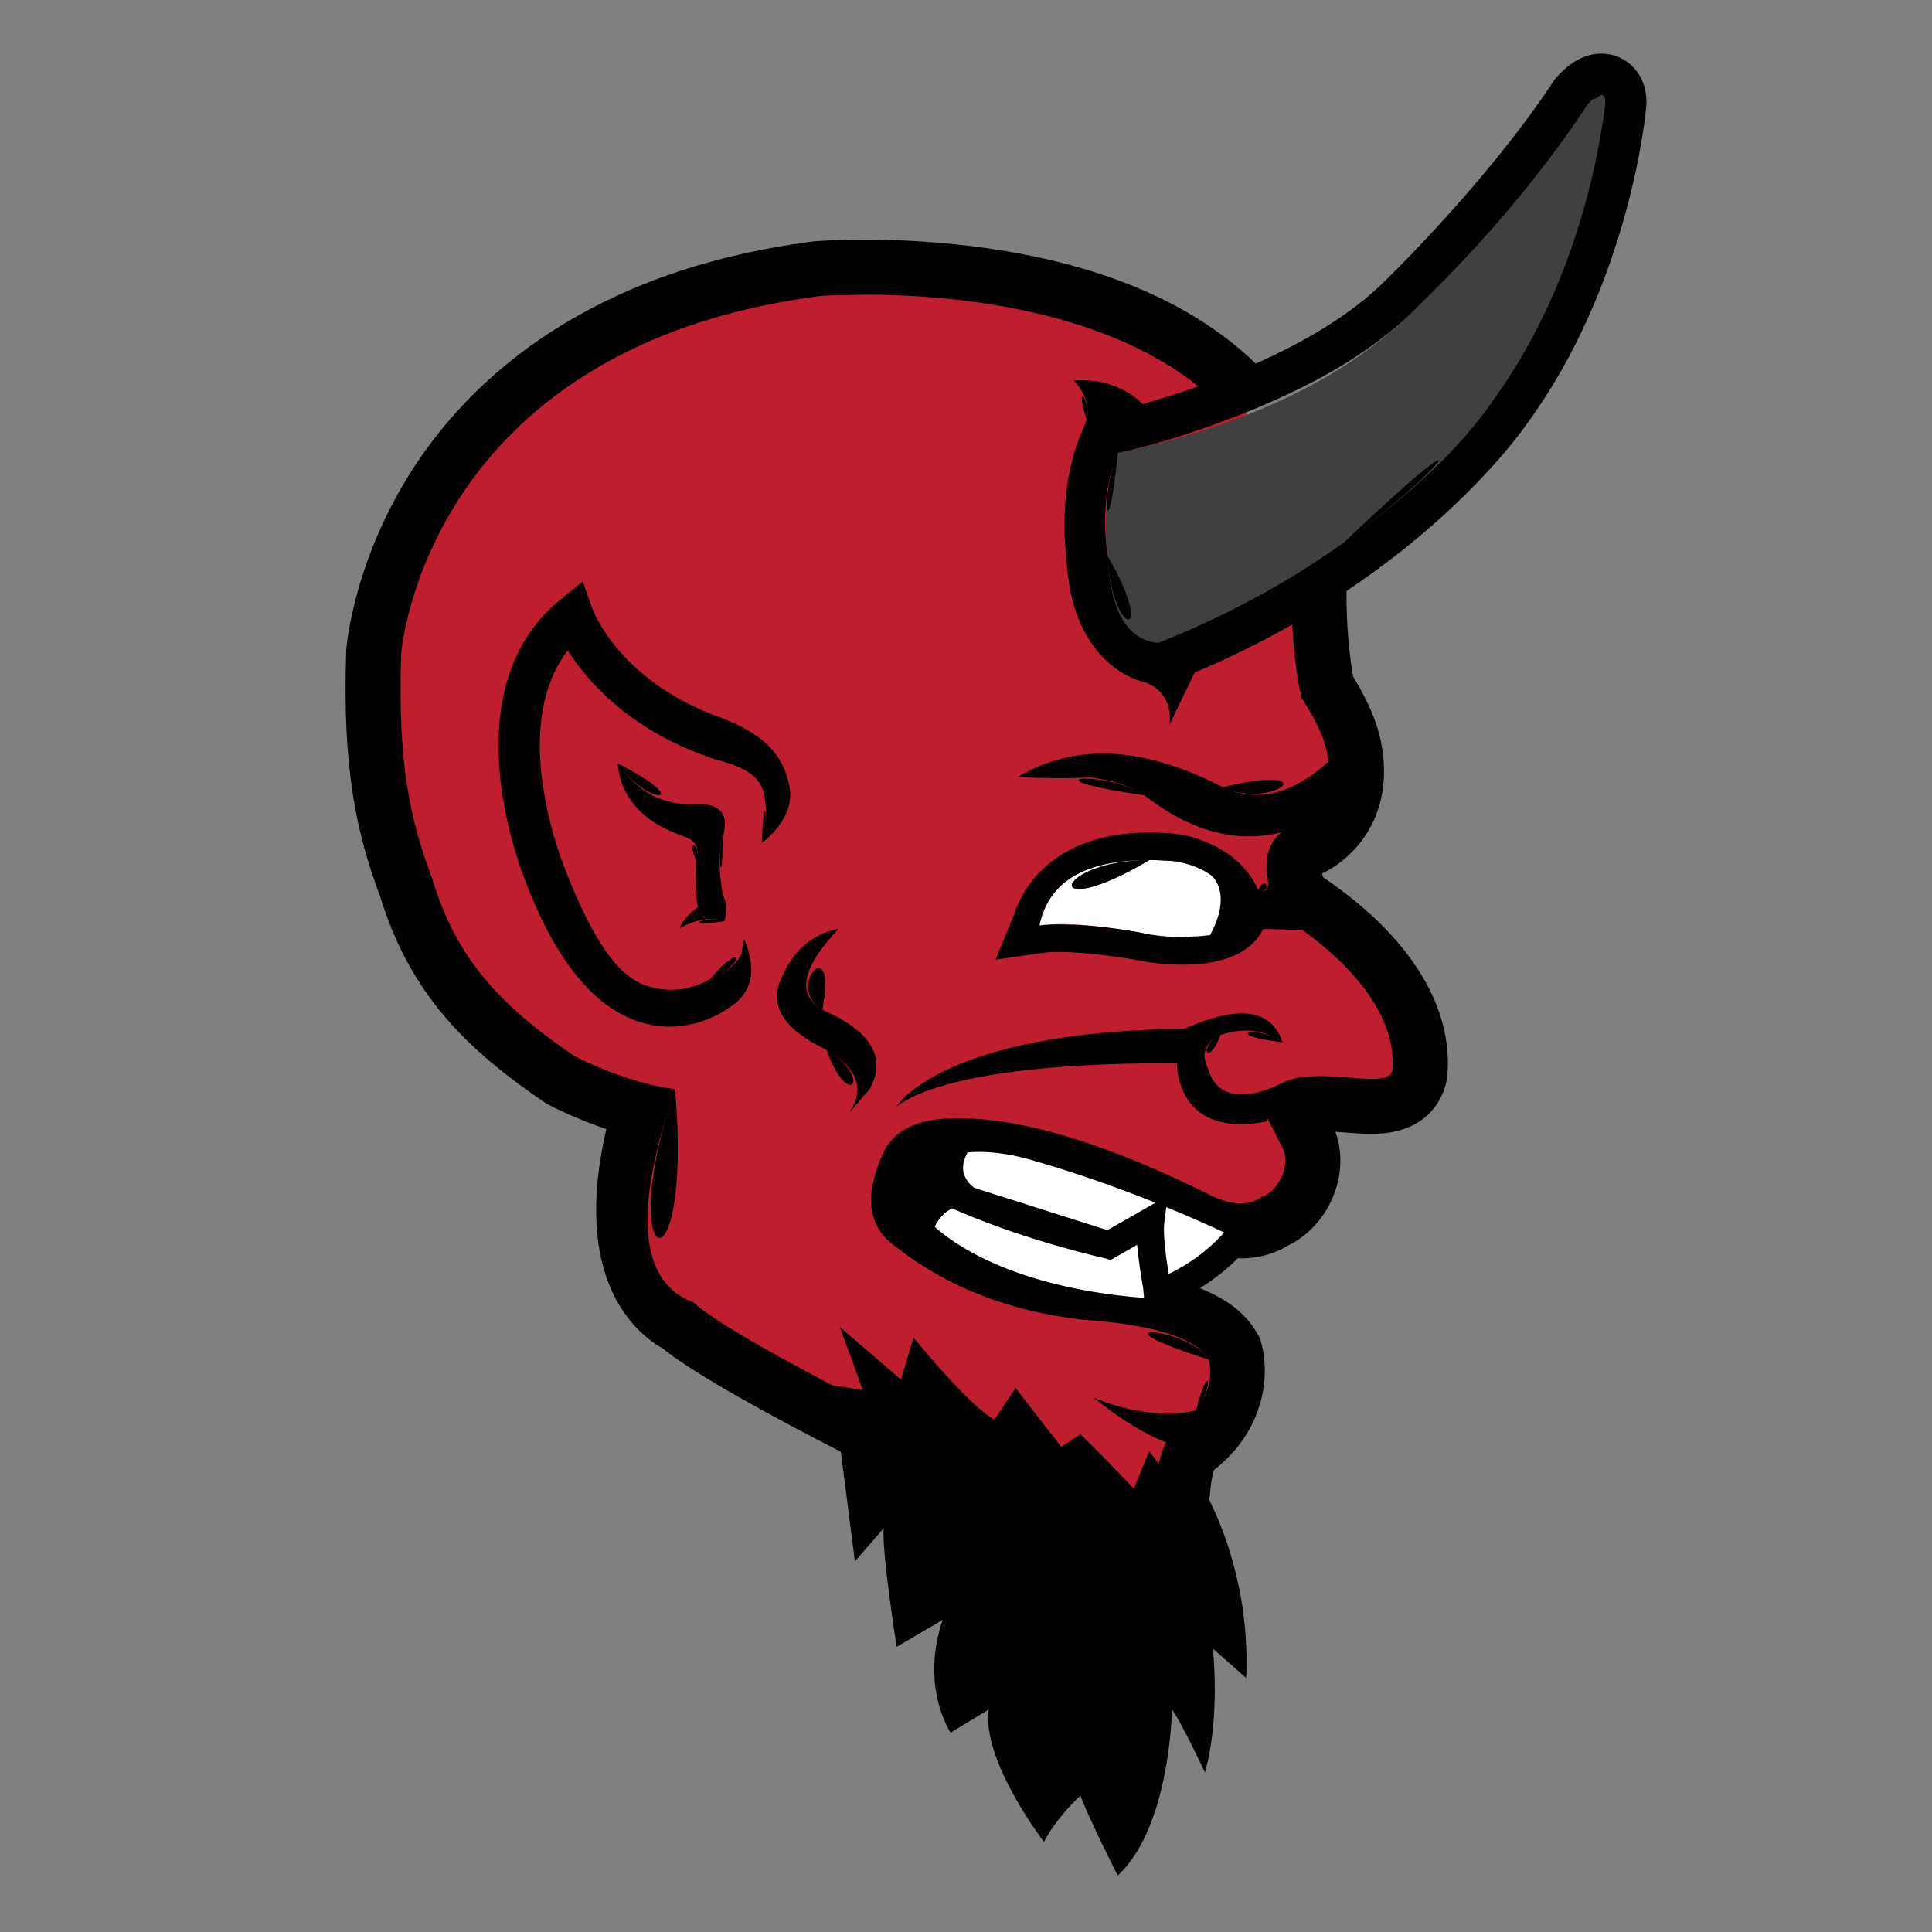
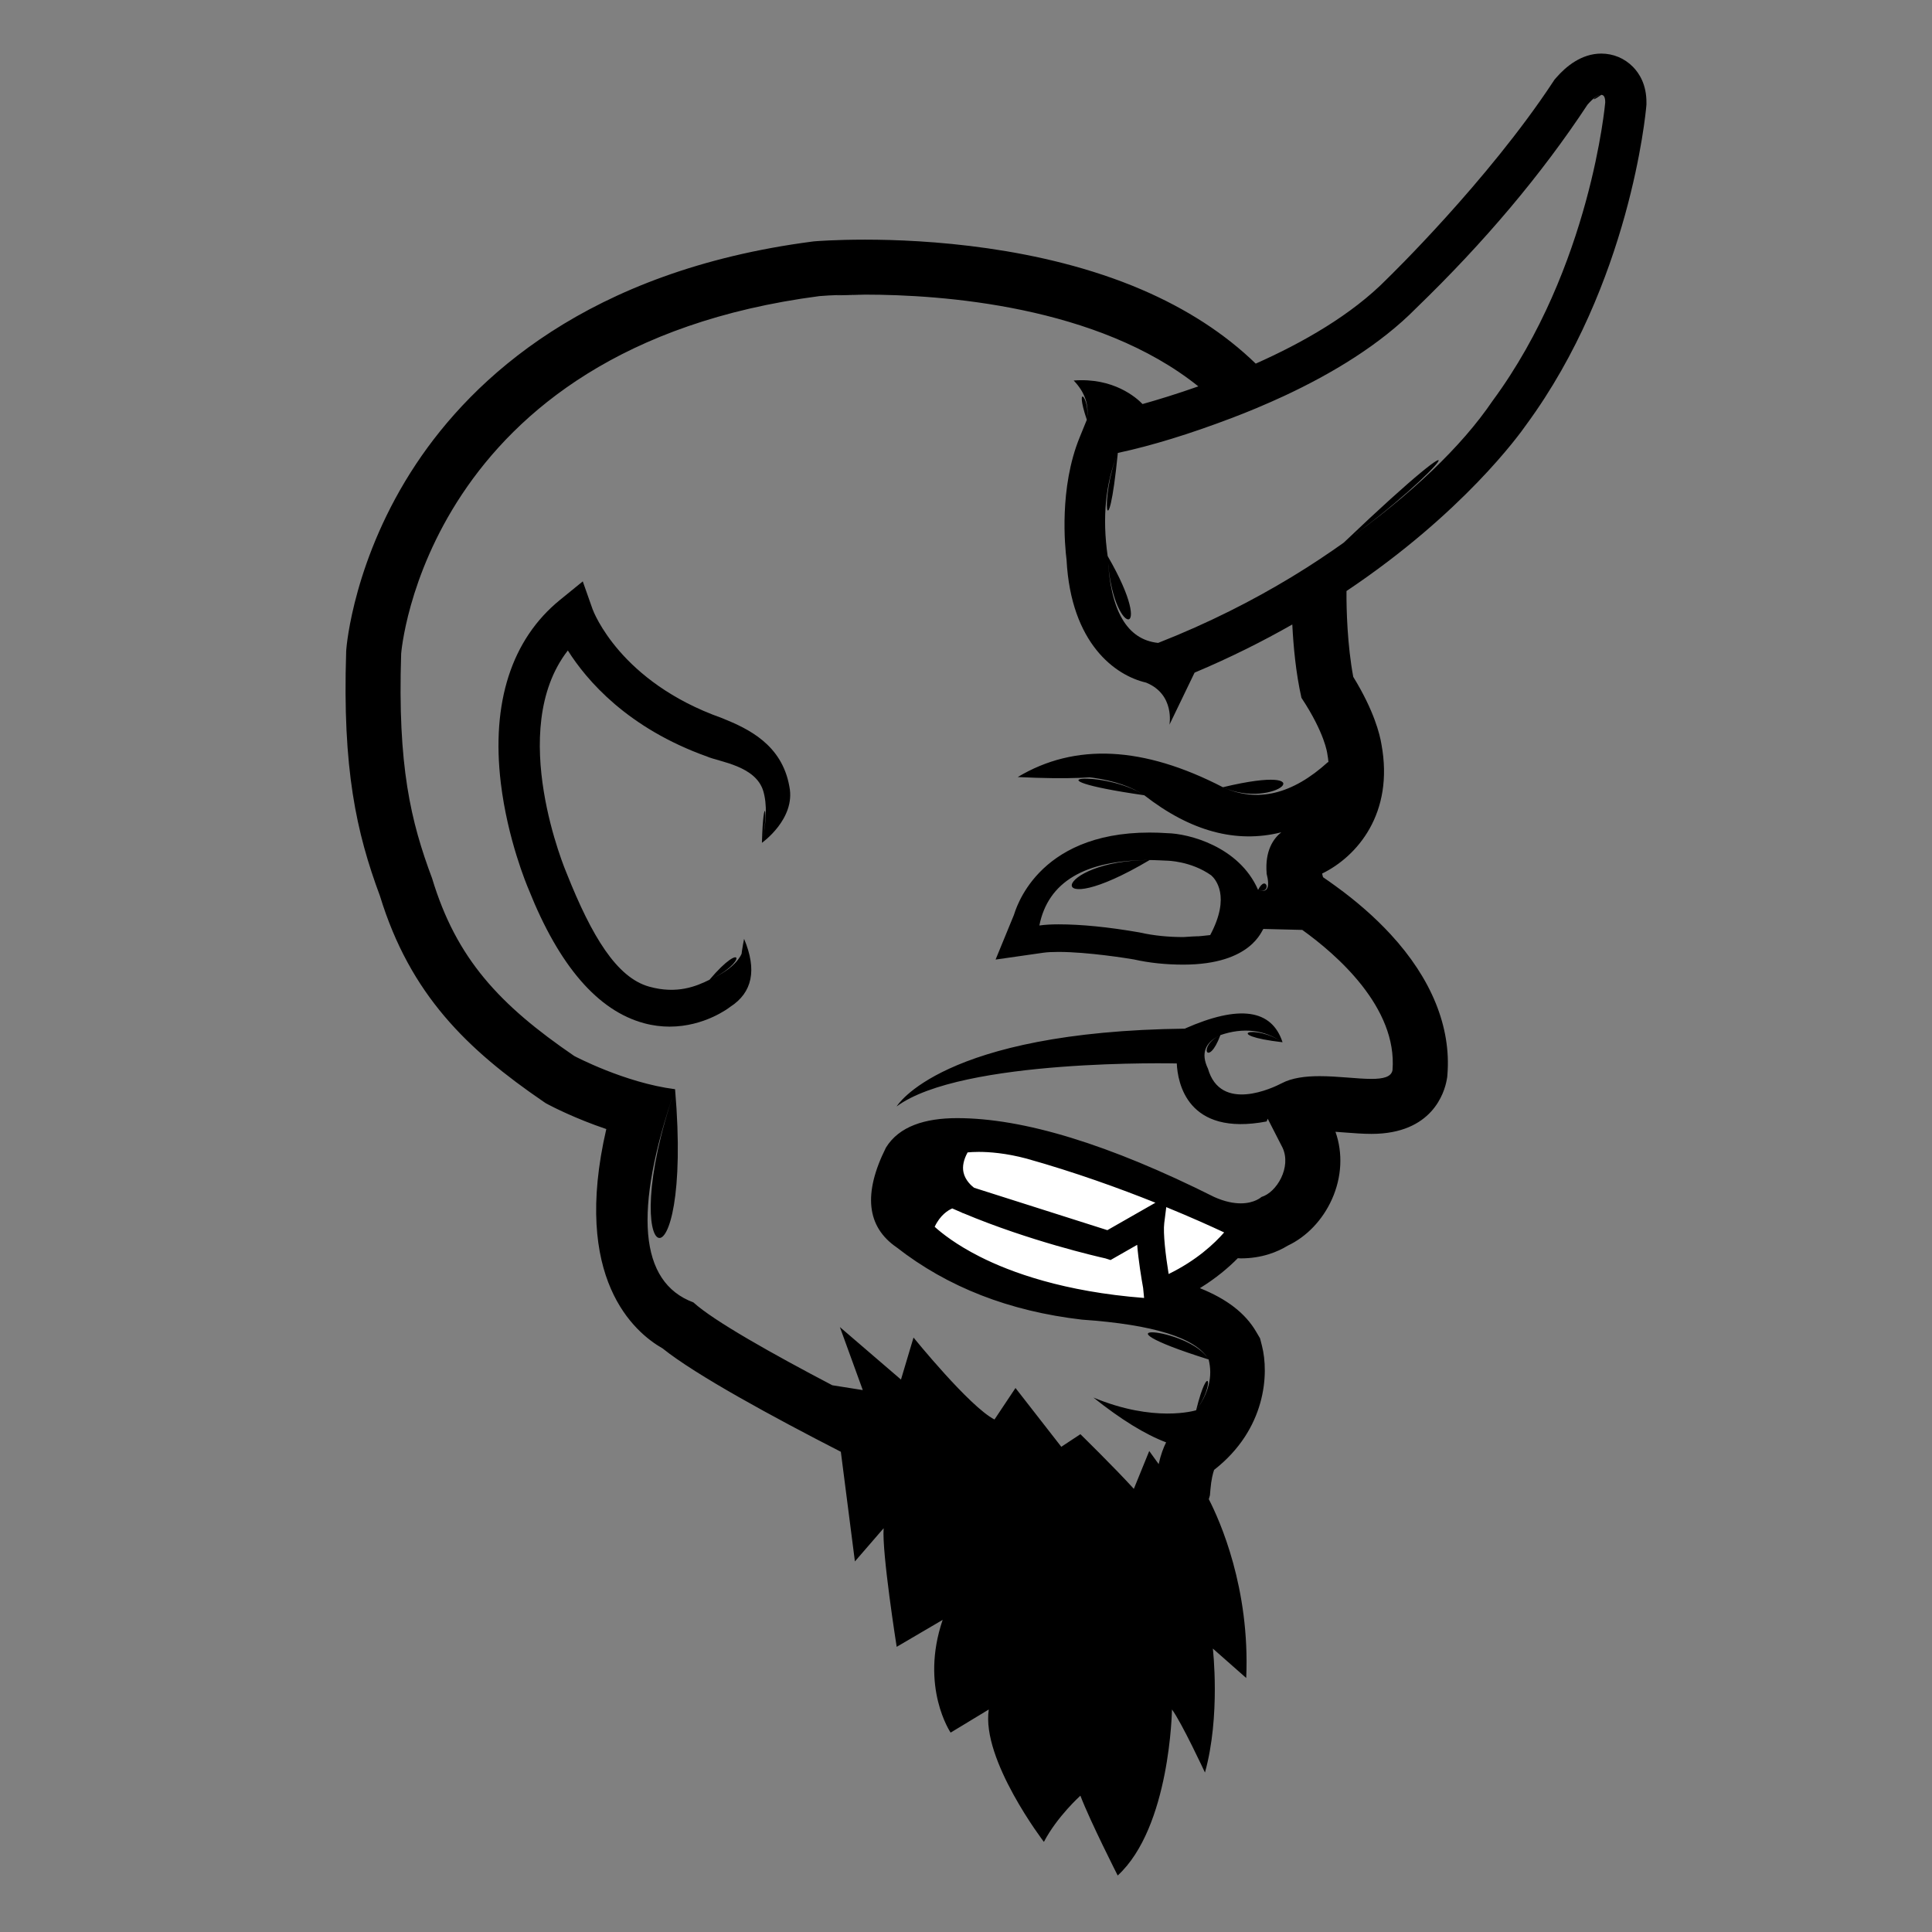
<svg xmlns="http://www.w3.org/2000/svg" viewbox="0 0 128 128" width="128" height="128">
  <rect width="100%" height="100%" fill="#808080" stroke="none" />
  <g data-id="devil_head" fill="black">
-     <path d="M 90.114 63.746 C 88.778 62.3, 86.699 60.678, 85.552 60.034 L 85.078 59.058 C 84.728 57.908, 84.715 56.973, 85.045 56.35 C 85.34 55.791, 85.832 55.634, 85.859 55.627 C 87.198 55.242, 89.539 53.522, 88.831 49.772 C 88.788 49.483, 88.523 48.1, 87.074 45.874 C 86.353 42.528, 86.486 38.589, 86.488 38.55 L 86.488 38.521 L 86.488 38.492 C 86.275 30.644, 82.254 24.992, 74.533 21.688 C 68.276 19.009, 61.056 18.61, 57.31 18.61 C 55.429 18.61, 54.265 18.706, 54.174 18.715 C 46.518 19.713, 36.083 22.87, 29.851 32.24 C 26.108 37.869, 25.684 43.024, 25.666 43.28 C 25.427 50.661, 26.254 54.451, 27.763 58.484 C 29.53 64.316, 32.81 67.489, 37.529 70.716 L 37.615 70.767 C 37.742 70.834, 40.47 72.27, 43.526 72.888 C 40.103 83.736, 44.443 86.569, 45.437 87.061 C 48.62 89.826, 62.83 96.686, 64.319 97.402 C 68.508 100.924, 70.465 101.398, 71.161 101.424 C 71.74 101.539, 72.294 101.598, 72.815 101.598 C 76.525 101.598, 77.398 98.772, 77.435 98.652 L 77.467 98.47 C 77.646 96.33, 78.302 95.586, 78.361 95.518 C 81.772 93.182, 80.994 89.98, 80.959 89.844 L 80.927 89.72 L 80.863 89.611 C 79.444 87.175, 73.018 86.61, 71.786 86.524 C 64.93 85.731, 60.017 81.963, 59.969 81.926 L 59.922 81.891 C 57.739 80.395, 59.321 76.849, 59.496 76.476 C 60.121 75.489, 61.439 74.99, 63.413 74.99 C 69.731 74.99, 79.934 80.065, 80.072 80.133 C 80.818 80.466, 81.533 80.635, 82.201 80.635 C 83.128 80.635, 83.726 80.317, 84.019 80.11 C 84.724 79.831, 85.375 79.165, 85.748 78.333 C 86.154 77.428, 86.173 76.45, 85.784 75.621 L 84.635 73.371 C 84.86 72.734, 85.458 72.204, 87.426 72.204 C 88.044 72.204, 88.681 72.254, 89.299 72.302 C 89.861 72.346, 90.389 72.387, 90.862 72.387 L 90.862 72.387 C 92.227 72.387, 92.999 71.938, 93.156 71.055 L 93.168 70.965 C 93.36 68.575, 92.332 66.146, 90.114 63.746 Z" fill="#be1e2d" />
-     <path d="M 74.059 30.01 Q 87.139 27.211, 93.823 20.415 C 74.059 30.01, 87.139 27.211, 93.823 20.415 Q 100.619 13.846, 105.174 6.934 C 93.823 20.415, 100.619 13.846, 105.174 6.934 Q 106.362 5.57, 106.349 6.794 C 105.174 6.934, 106.362 5.57, 106.349 6.794 Q 105.402 17.719, 98.893 26.551 C 106.349 6.794, 105.402 17.719, 98.893 26.551 Q 92.116 36.55, 76.73 42.597 C 98.893 26.551, 92.116 36.55, 76.73 42.597 Q 73.636 42.276, 73.387 36.846 C 76.73 42.597, 73.636 42.276, 73.387 36.846 C 73.386 36.846, 72.835 33.007, 74.059 30.01 Z" fill="#404041" />
-     <path d="M 68.86 61.316 Q 69.926 56.493, 77.266 57.02 C 68.86 61.316, 69.926 56.493, 77.266 57.02 Q 83.009 56.98, 80.179 61.951 C 77.266 57.02, 83.009 56.98, 80.179 61.951 Q 79.351 62.734, 75.478 61.773 C 80.179 61.951, 79.351 62.734, 75.478 61.773 Q 71.038 61.003, 68.86 61.316 C 75.478 61.773, 71.038 61.003, 68.86 61.316 Z" fill="#ffffff" />
    <path d="M 52.298 52.108 C 51.805 49.333, 49.584 48.284, 47.881 47.595 L 47.806 47.565 C 41.089 45.18, 39.324 40.54, 39.256 40.35 L 38.61 38.518 L 37.103 39.744 C 33.895 42.352, 32.539 46.55, 33.181 51.883 C 33.631 55.611, 34.897 58.629, 35.032 58.944 C 37.042 63.991, 39.612 66.967, 42.672 67.791 C 43.266 67.952, 43.834 68.017, 44.364 68.017 C 46.679 68.017, 48.295 66.772, 48.377 66.708 Q 50.593 65.282, 49.298 62.202 C 48.377 66.708, 50.593 65.282, 49.298 62.202 Q 49.475 63.811, 47.006 64.912 C 49.298 62.202, 49.475 63.811, 47.006 64.912 C 46.151 65.335, 44.861 65.887, 43.006 65.367 C 40.865 64.77, 39.208 62.043, 37.549 57.873 C 37.505 57.772, 33.508 48.388, 37.621 43.096 C 38.881 45.094, 41.592 48.246, 46.849 50.125 C 47.663 50.479, 50.068 50.731, 50.57 52.413 Q 50.951 53.708, 50.48 55.838 C 50.57 52.413, 50.951 53.708, 50.48 55.838 C 50.48 55.839, 52.734 54.25, 52.298 52.108 Z" />
-     <path d="M 47.875 59.275 Q 47.477 56.654, 47.875 55.516 C 47.875 59.275, 47.477 56.654, 47.875 55.516 Q 48.558 53.242, 46.224 53.268 C 47.875 55.516, 48.558 53.242, 46.224 53.268 Q 42.922 53.498, 40.928 50.578 C 46.224 53.268, 42.922 53.498, 40.928 50.578 Q 41.213 54.034, 45.427 55.459 C 40.928 50.578, 41.213 54.034, 45.427 55.459 Q 46.51 55.899, 46.111 56.988 C 45.427 55.459, 46.51 55.899, 46.111 56.988 Q 46.055 58.989, 46.225 60.129 C 46.111 56.988, 46.055 58.989, 46.225 60.129 Q 45.314 60.756, 45.029 61.496 C 46.225 60.129, 45.314 60.756, 45.029 61.496 Q 46.696 60.585, 47.97 61.04 C 45.029 61.496, 46.696 60.585, 47.97 61.04 C 47.968 61.04, 48.388 60.186, 47.875 59.275 Z" />
-     <path d="M 56.261 73.72 Q 57.857 71.368, 54.757 69.554 C 56.261 73.72, 57.857 71.368, 54.757 69.554 Q 50.524 67.542, 51.754 64.836 C 54.757 69.554, 50.524 67.542, 51.754 64.836 Q 52.936 62.031, 55.553 61.542 C 51.754 64.836, 52.936 62.031, 55.553 61.542 Q 51.902 65.401, 54.478 66.891 C 55.553 61.542, 51.902 65.401, 54.478 66.891 Q 59.353 69.036, 57.61 72.165 C 54.478 66.891, 59.353 69.036, 57.61 72.165 L 56.261 73.72 Z" />
    <path d="M 82.504 81.314 Q 76.146 78.097, 68.264 75.885 C 82.504 81.314, 76.146 78.097, 68.264 75.885 C 65.38 75.116, 63.557 75.505, 63.557 75.505 C 61.777 78.12, 61.534 79.341, 60.862 81.504 Q 64.904 86.346, 76.807 86.972 C 60.862 81.504, 64.904 86.346, 76.807 86.972 L 76.73 85.7 C 80.872 84.104, 82.504 81.314, 82.504 81.314 Z" fill="#ffffff" />
    <path d="M 108.18 4.422 C 107.624 3.859, 106.879 3.55, 106.086 3.55 L 106.086 3.55 C 104.77 3.55, 103.742 4.414, 103.111 5.139 L 102.99 5.277 L 102.889 5.43 C 98.55 12.014, 91.987 18.386, 91.921 18.45 L 91.896 18.475 L 91.871 18.5 C 89.545 20.864, 86.306 22.708, 83.195 24.091 C 81.16 22.116, 78.623 20.466, 75.607 19.174 C 68.903 16.306, 61.264 15.877, 57.307 15.877 C 55.313 15.877, 54.037 15.982, 53.983 15.986 L 53.904 15.993 L 53.821 16.004 C 38.929 17.947, 31.33 25.083, 27.575 30.728 C 23.44 36.946, 22.96 42.793, 22.942 43.038 L 22.937 43.116 L 22.934 43.192 C 22.685 50.942, 23.604 55.143, 25.174 59.362 C 27.173 65.887, 30.944 69.524, 35.986 72.973 L 36.154 73.087 L 36.332 73.183 C 36.584 73.316, 38.108 74.108, 40.169 74.803 C 37.877 84.709, 42.025 88.27, 43.902 89.338 C 46.097 91.102, 51.221 93.884, 55.708 96.184 L 56.64 103.448 L 58.544 101.248 C 58.418 102.859, 59.408 109.107, 59.408 109.107 L 62.454 107.32 C 60.936 111.776, 62.981 114.79, 62.981 114.79 L 65.509 113.259 C 65.004 116.6, 69.161 122.03, 69.161 122.03 C 70.03 120.36, 71.579 118.968, 71.579 118.968 C 72.212 120.639, 74.051 124.257, 74.051 124.257 C 77.534 121.056, 77.646 113.259, 77.646 113.259 C 78.274 114.094, 79.832 117.435, 79.832 117.435 C 80.876 113.677, 80.354 109.221, 80.354 109.221 L 82.565 111.171 C 82.826 105.213, 80.808 100.726, 80.086 99.324 L 80.161 99.068 L 80.192 98.697 C 80.249 98.018, 80.362 97.602, 80.437 97.384 C 83.893 94.688, 84.078 90.997, 83.608 89.163 L 83.483 88.672 L 83.227 88.236 C 82.512 87.009, 81.293 86.065, 79.496 85.344 C 80.581 84.676, 81.409 83.968, 82.008 83.359 C 82.074 83.361, 82.139 83.371, 82.204 83.371 C 83.605 83.371, 84.642 82.941, 85.315 82.528 C 86.56 81.943, 87.626 80.835, 88.244 79.454 C 88.9 77.995, 88.978 76.394, 88.478 74.984 C 88.681 74.997, 88.886 75.014, 89.09 75.03 C 89.678 75.075, 90.286 75.123, 90.864 75.123 C 94.894 75.123, 95.699 72.38, 95.85 71.541 L 95.881 71.365 L 95.896 71.186 C 96.145 68.048, 94.84 64.834, 92.124 61.893 C 91.088 60.772, 89.866 59.701, 88.492 58.708 C 88.189 58.488, 87.916 58.294, 87.666 58.125 L 87.643 58.08 C 87.622 58.004, 87.608 57.937, 87.594 57.876 C 89.908 56.746, 92.375 53.894, 91.523 49.304 C 91.416 48.649, 91.031 47.078, 89.656 44.842 C 89.268 42.764, 89.197 40.387, 89.209 39.157 C 96.922 33.994, 100.675 28.779, 101.118 28.14 C 107.982 18.802, 109.031 7.509, 109.072 7.034 L 109.081 6.93 L 109.081 6.826 C 109.096 5.604, 108.599 4.844, 108.18 4.422 Z M 77.425 84.406 C 77.226 83.174, 77.05 81.697, 77.135 81.031 L 77.268 79.975 C 78.942 80.66, 80.268 81.261, 81.103 81.652 C 80.455 82.393, 79.267 83.51, 77.425 84.406 Z M 87.992 50.479 Q 84.439 53.713, 81.02 52.156 C 87.992 50.479, 84.439 53.713, 81.02 52.156 Q 73.123 48.07, 67.428 51.481 C 81.02 52.156, 73.123 48.07, 67.428 51.481 Q 73.261 50.98, 75.811 52.688 C 67.428 51.481, 73.261 50.98, 75.811 52.688 Q 80.407 56.27, 84.888 55.143 C 75.811 52.688, 80.407 56.27, 84.888 55.143 C 84.372 55.552, 83.797 56.358, 83.918 57.859 L 83.911 57.854 Q 84.281 59.294, 83.352 58.957 C 83.911 57.854, 84.281 59.294, 83.352 58.957 C 82.09 56.064, 78.727 55.226, 77.338 55.2 C 76.942 55.172, 76.548 55.159, 76.164 55.159 C 68.59 55.159, 67.262 60.403, 67.171 60.626 L 65.96 63.574 L 69.115 63.122 C 69.376 63.085, 69.713 63.067, 70.121 63.067 C 72.088 63.067, 74.752 63.502, 75.121 63.565 C 76.14 63.794, 77.245 63.91, 78.403 63.909 C 82.964 63.906, 83.602 61.579, 83.705 61.545 L 86.279 61.609 C 88.526 63.219, 92.59 66.734, 92.257 70.899 C 92.177 71.355, 91.633 71.48, 90.859 71.48 C 89.924 71.48, 88.646 71.298, 87.425 71.298 C 86.494 71.298, 85.597 71.406, 84.902 71.776 C 84.376 72.051, 80.874 73.748, 80.03 70.8 Q 79.308 69.298, 80.856 68.577 C 80.03 70.8, 79.308 69.298, 80.856 68.577 L 80.857 68.577 Q 83.135 67.8, 84.972 69.052 C 80.857 68.577, 83.135 67.8, 84.972 69.052 Q 83.898 65.763, 78.512 68.142 C 84.972 69.052, 83.898 65.763, 78.512 68.142 L 78.552 68.15 C 62.346 68.336, 59.405 73.304, 59.405 73.304 C 63.704 70.114, 77.964 70.456, 77.964 70.456 L 77.965 70.456 C 78.022 71.71, 78.637 75.307, 83.916 74.3 L 83.99 74.119 L 84.972 76.038 C 85.574 77.329, 84.587 78.999, 83.575 79.302 C 83.575 79.303, 83.128 79.725, 82.2 79.725 C 81.736 79.725, 81.151 79.62, 80.442 79.302 Q 70.021 74.079, 63.412 74.079 C 80.442 79.302, 70.021 74.079, 63.412 74.079 C 61.291 74.079, 59.562 74.617, 58.694 76.036 Q 56.417 80.592, 59.406 82.642 C 58.694 76.036, 56.417 80.592, 59.406 82.642 Q 64.465 86.593, 71.68 87.429 C 59.406 82.642, 64.465 86.593, 71.68 87.429 Q 78.827 87.925, 80.075 90.069 C 71.68 87.429, 78.827 87.925, 80.075 90.069 Q 80.498 91.743, 79.247 93.433 C 80.075 90.069, 80.498 91.743, 79.247 93.433 C 79.154 93.46, 76.469 94.268, 72.439 92.59 Q 75.174 94.771, 77.258 95.56 C 72.439 92.59, 75.174 94.771, 77.258 95.56 C 77.087 95.899, 76.906 96.368, 76.765 97 L 76.14 96.134 L 75.12 98.64 C 73.856 97.248, 71.579 95.019, 71.579 95.019 L 70.314 95.854 L 67.279 91.958 L 65.888 94.045 C 64.244 93.21, 60.523 88.616, 60.523 88.616 L 59.692 91.4 L 55.644 87.921 L 57.162 92.097 L 55.142 91.777 C 51.21 89.715, 47.275 87.51, 45.94 86.288 Q 40.548 84.284, 44.725 72.163 C 45.94 86.288, 40.548 84.284, 44.725 72.163 C 41.383 71.737, 38.044 69.961, 38.044 69.961 C 33.084 66.57, 30.232 63.511, 28.627 58.191 C 27.215 54.423, 26.336 50.75, 26.578 43.309 C 26.578 43.309, 28.097 23.034, 54.294 19.617 Q 55.446 19.52, 57.311 19.52 C 54.294 19.617, 55.446 19.52, 57.311 19.52 C 62.386 19.52, 72.722 20.245, 79.393 25.598 C 77.975 26.098, 76.697 26.49, 75.697 26.769 C 75.29 26.348, 73.778 25.006, 71.134 25.21 Q 72.268 26.389, 72.004 27.814 C 71.134 25.21, 72.268 26.389, 72.004 27.814 L 71.53 28.977 C 70.164 32.322, 70.552 36.214, 70.662 37.093 C 70.957 42.648, 73.897 44.756, 75.93 45.224 C 77.854 46.005, 77.479 48.013, 77.479 48.013 L 79.144 44.564 C 81.506 43.569, 83.66 42.489, 85.618 41.373 C 85.69 42.81, 85.853 44.587, 86.224 46.232 C 87.78 48.58, 87.934 49.918, 87.934 49.918 C 87.974 50.131, 88 50.33, 88.018 50.526 C 88.008 50.51, 88.001 50.496, 87.992 50.479 Z M 80.242 57.991 C 80.515 58.228, 81.559 59.366, 80.179 61.951 Q 79.062 62.083, 78.406 62.083 C 80.179 61.951, 79.062 62.083, 78.406 62.083 C 77.466 62.083, 76.466 61.999, 75.478 61.773 Q 72.408 61.24, 70.123 61.24 C 75.478 61.773, 72.408 61.24, 70.123 61.24 C 69.659 61.24, 69.226 61.264, 68.86 61.316 Q 69.727 56.98, 76.166 56.98 C 68.86 61.316, 69.727 56.98, 76.166 56.98 C 76.519 56.98, 77.267 57.02, 77.272 57.02 C 77.352 57.02, 78.9 57.044, 80.242 57.991 Z M 73.367 81.501 L 64.538 78.693 C 64.369 78.567, 63.947 78.205, 63.833 77.666 C 63.75 77.274, 63.842 76.832, 64.106 76.35 C 64.29 76.332, 64.538 76.316, 64.846 76.316 C 65.533 76.316, 66.643 76.394, 68.018 76.762 C 71.218 77.66, 74.179 78.734, 76.55 79.683 L 73.367 81.501 Z M 75.799 85.993 C 70.486 85.582, 66.966 84.296, 64.91 83.254 C 63.356 82.468, 62.399 81.708, 61.924 81.278 C 62.293 80.5, 62.808 80.184, 63.089 80.062 C 63.3 80.156, 63.51 80.246, 63.721 80.336 L 63.758 80.359 L 63.822 80.378 C 68.202 82.22, 72.72 83.256, 73.235 83.371 L 73.578 83.481 L 73.62 83.456 L 73.62 83.456 L 75.341 82.473 C 75.428 83.527, 75.616 84.669, 75.736 85.336 L 75.799 85.993 Z M 98.892 26.551 Q 95.788 31.122, 89.026 35.952 C 98.892 26.551, 95.788 31.122, 89.026 35.952 C 88.786 36.123, 88.538 36.296, 88.289 36.469 C 88.234 36.506, 88.18 36.543, 88.126 36.579 C 87.906 36.73, 87.683 36.88, 87.455 37.032 C 87.346 37.104, 87.234 37.174, 87.126 37.248 C 86.935 37.372, 86.744 37.497, 86.549 37.621 C 86.363 37.741, 86.172 37.858, 85.979 37.976 C 85.842 38.061, 85.706 38.146, 85.567 38.23 C 83.016 39.776, 80.076 41.28, 76.729 42.595 Q 73.634 42.273, 73.386 36.843 C 76.729 42.595, 73.634 42.273, 73.386 36.843 Q 72.835 33.006, 74.059 30.008 C 73.386 36.843, 72.835 33.006, 74.059 30.008 Q 77.417 29.288, 81.596 27.697 C 74.059 30.008, 77.417 29.288, 81.596 27.697 C 81.599 27.698, 81.6 27.698, 81.601 27.697 C 82.159 27.484, 82.733 27.256, 83.315 27.012 C 83.322 27.009, 83.329 27.006, 83.334 27.002 C 83.917 26.757, 84.508 26.498, 85.102 26.221 C 85.103 26.22, 85.103 26.22, 85.104 26.22 C 88.235 24.758, 91.436 22.843, 93.824 20.416 Q 100.62 13.848, 105.175 6.936 C 93.824 20.416, 100.62 13.848, 105.175 6.936 Q 105.742 6.285, 106.088 6.285 C 105.175 6.936, 105.742 6.285, 106.088 6.285 C 106.244 6.285, 106.356 6.416, 106.35 6.795 C 106.348 6.794, 105.401 17.719, 98.892 26.551 Z" />
  </g>
</svg>